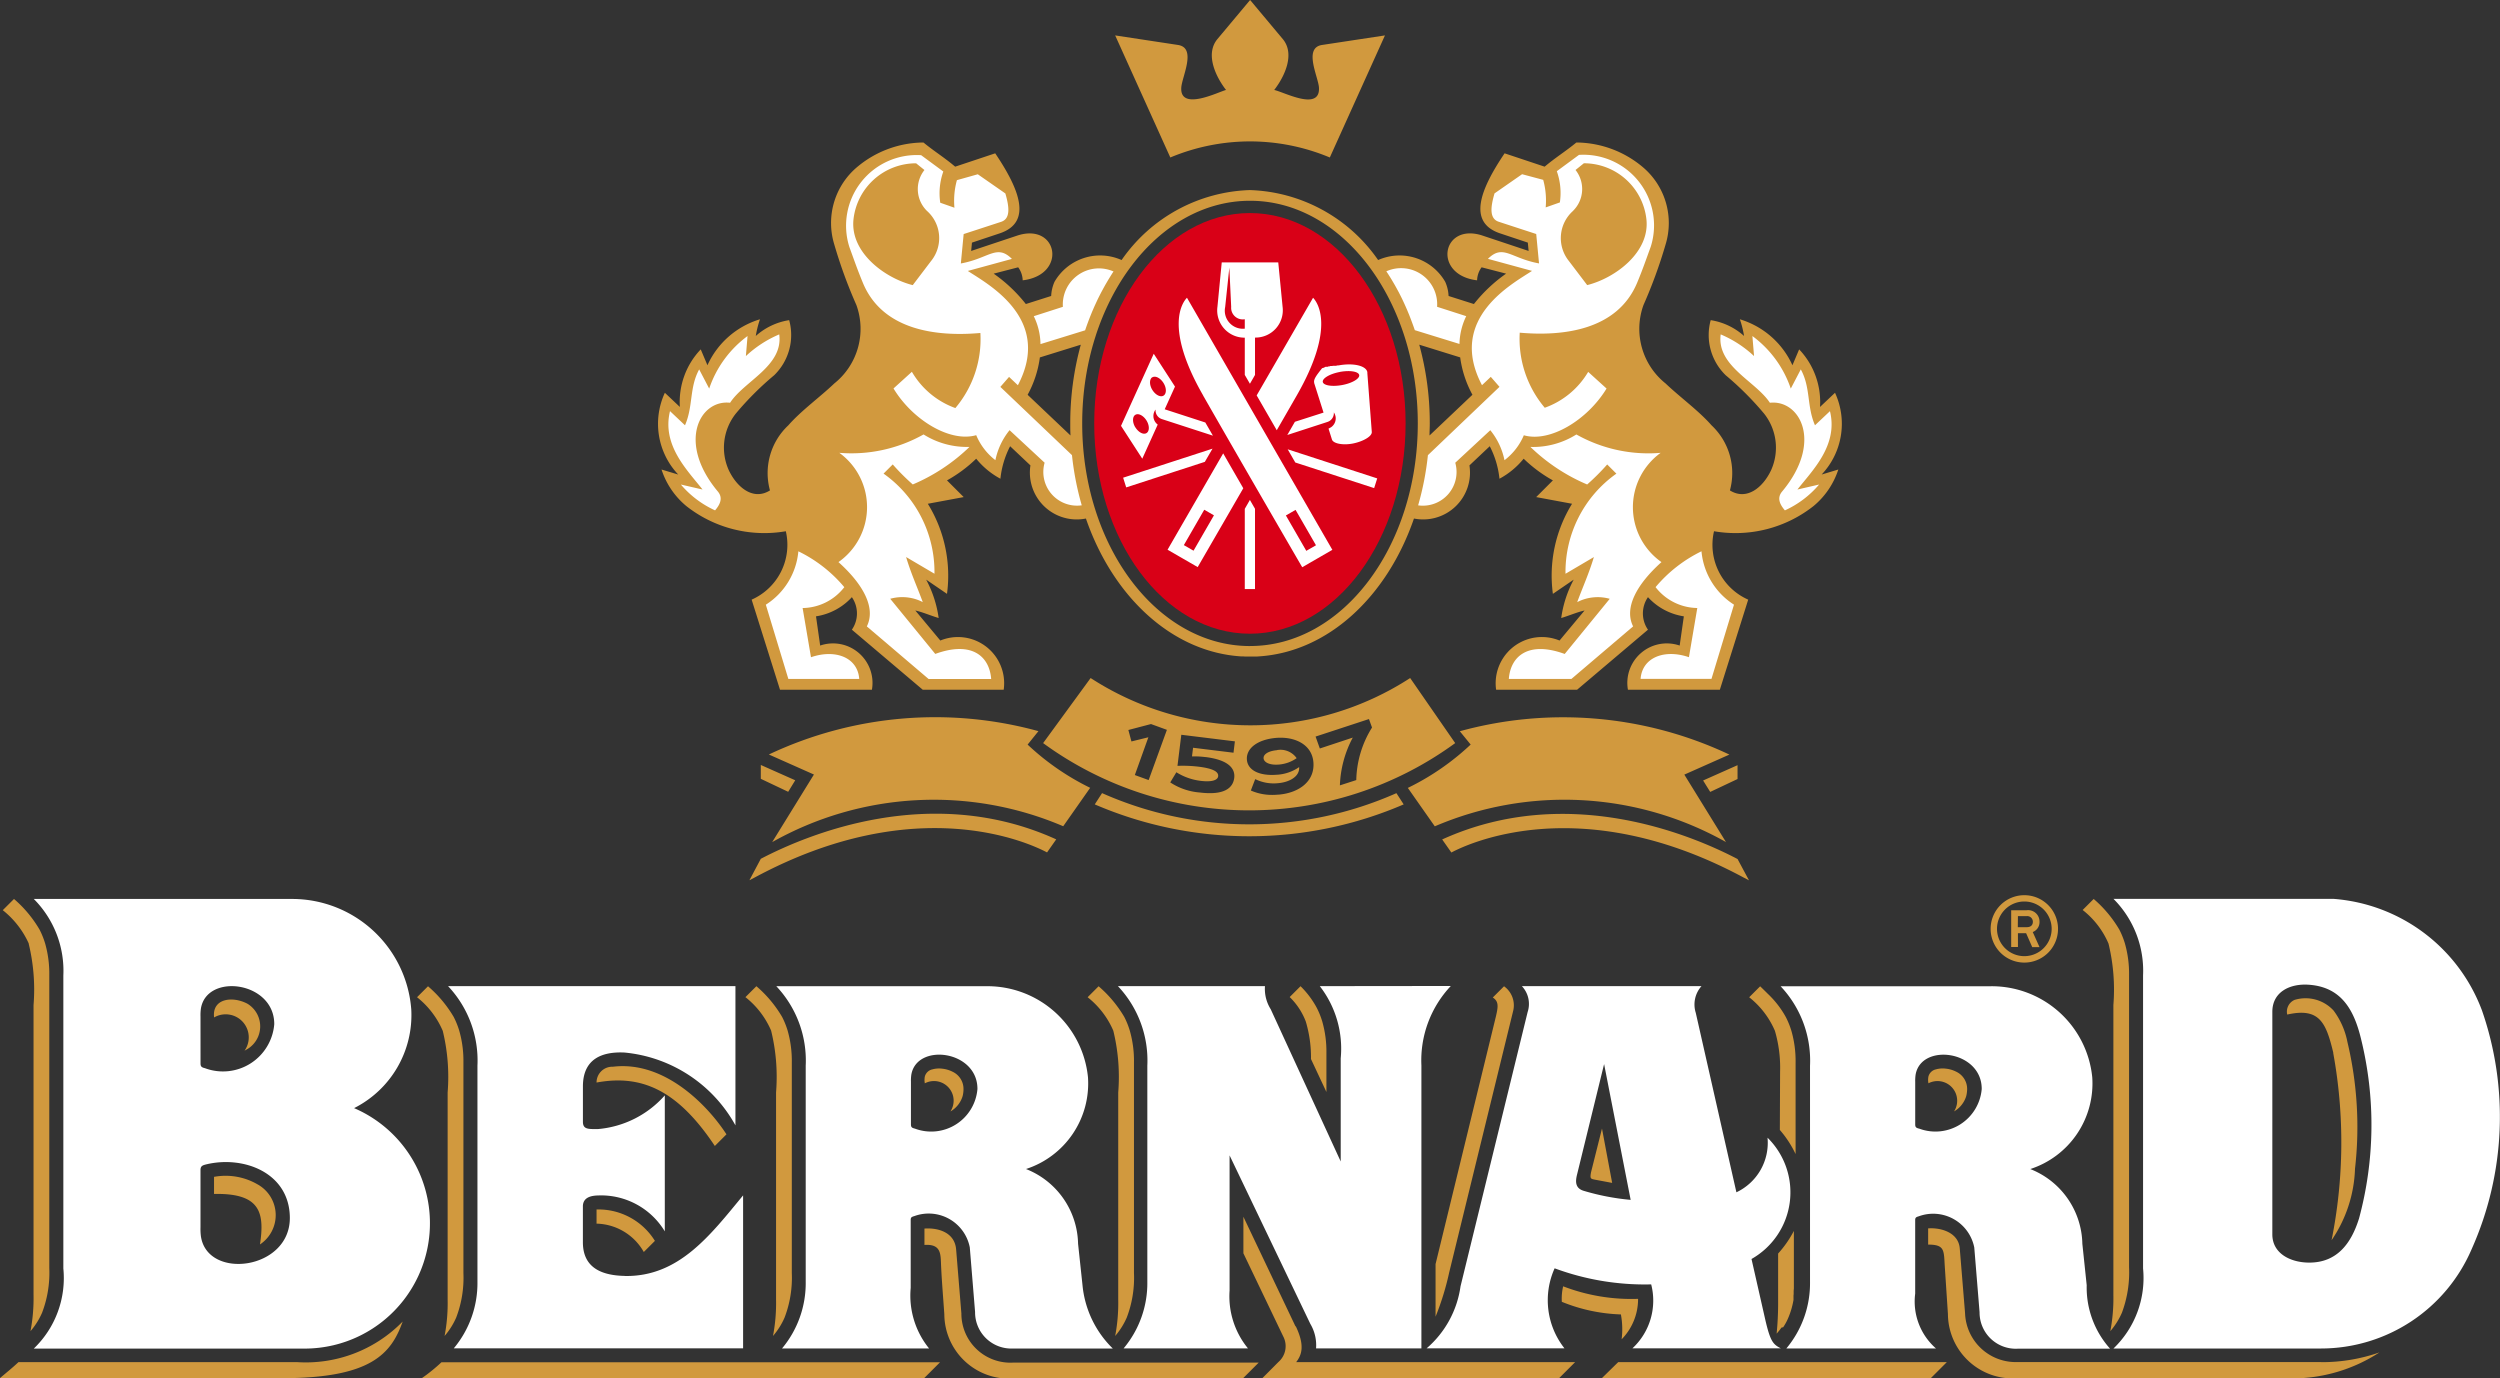
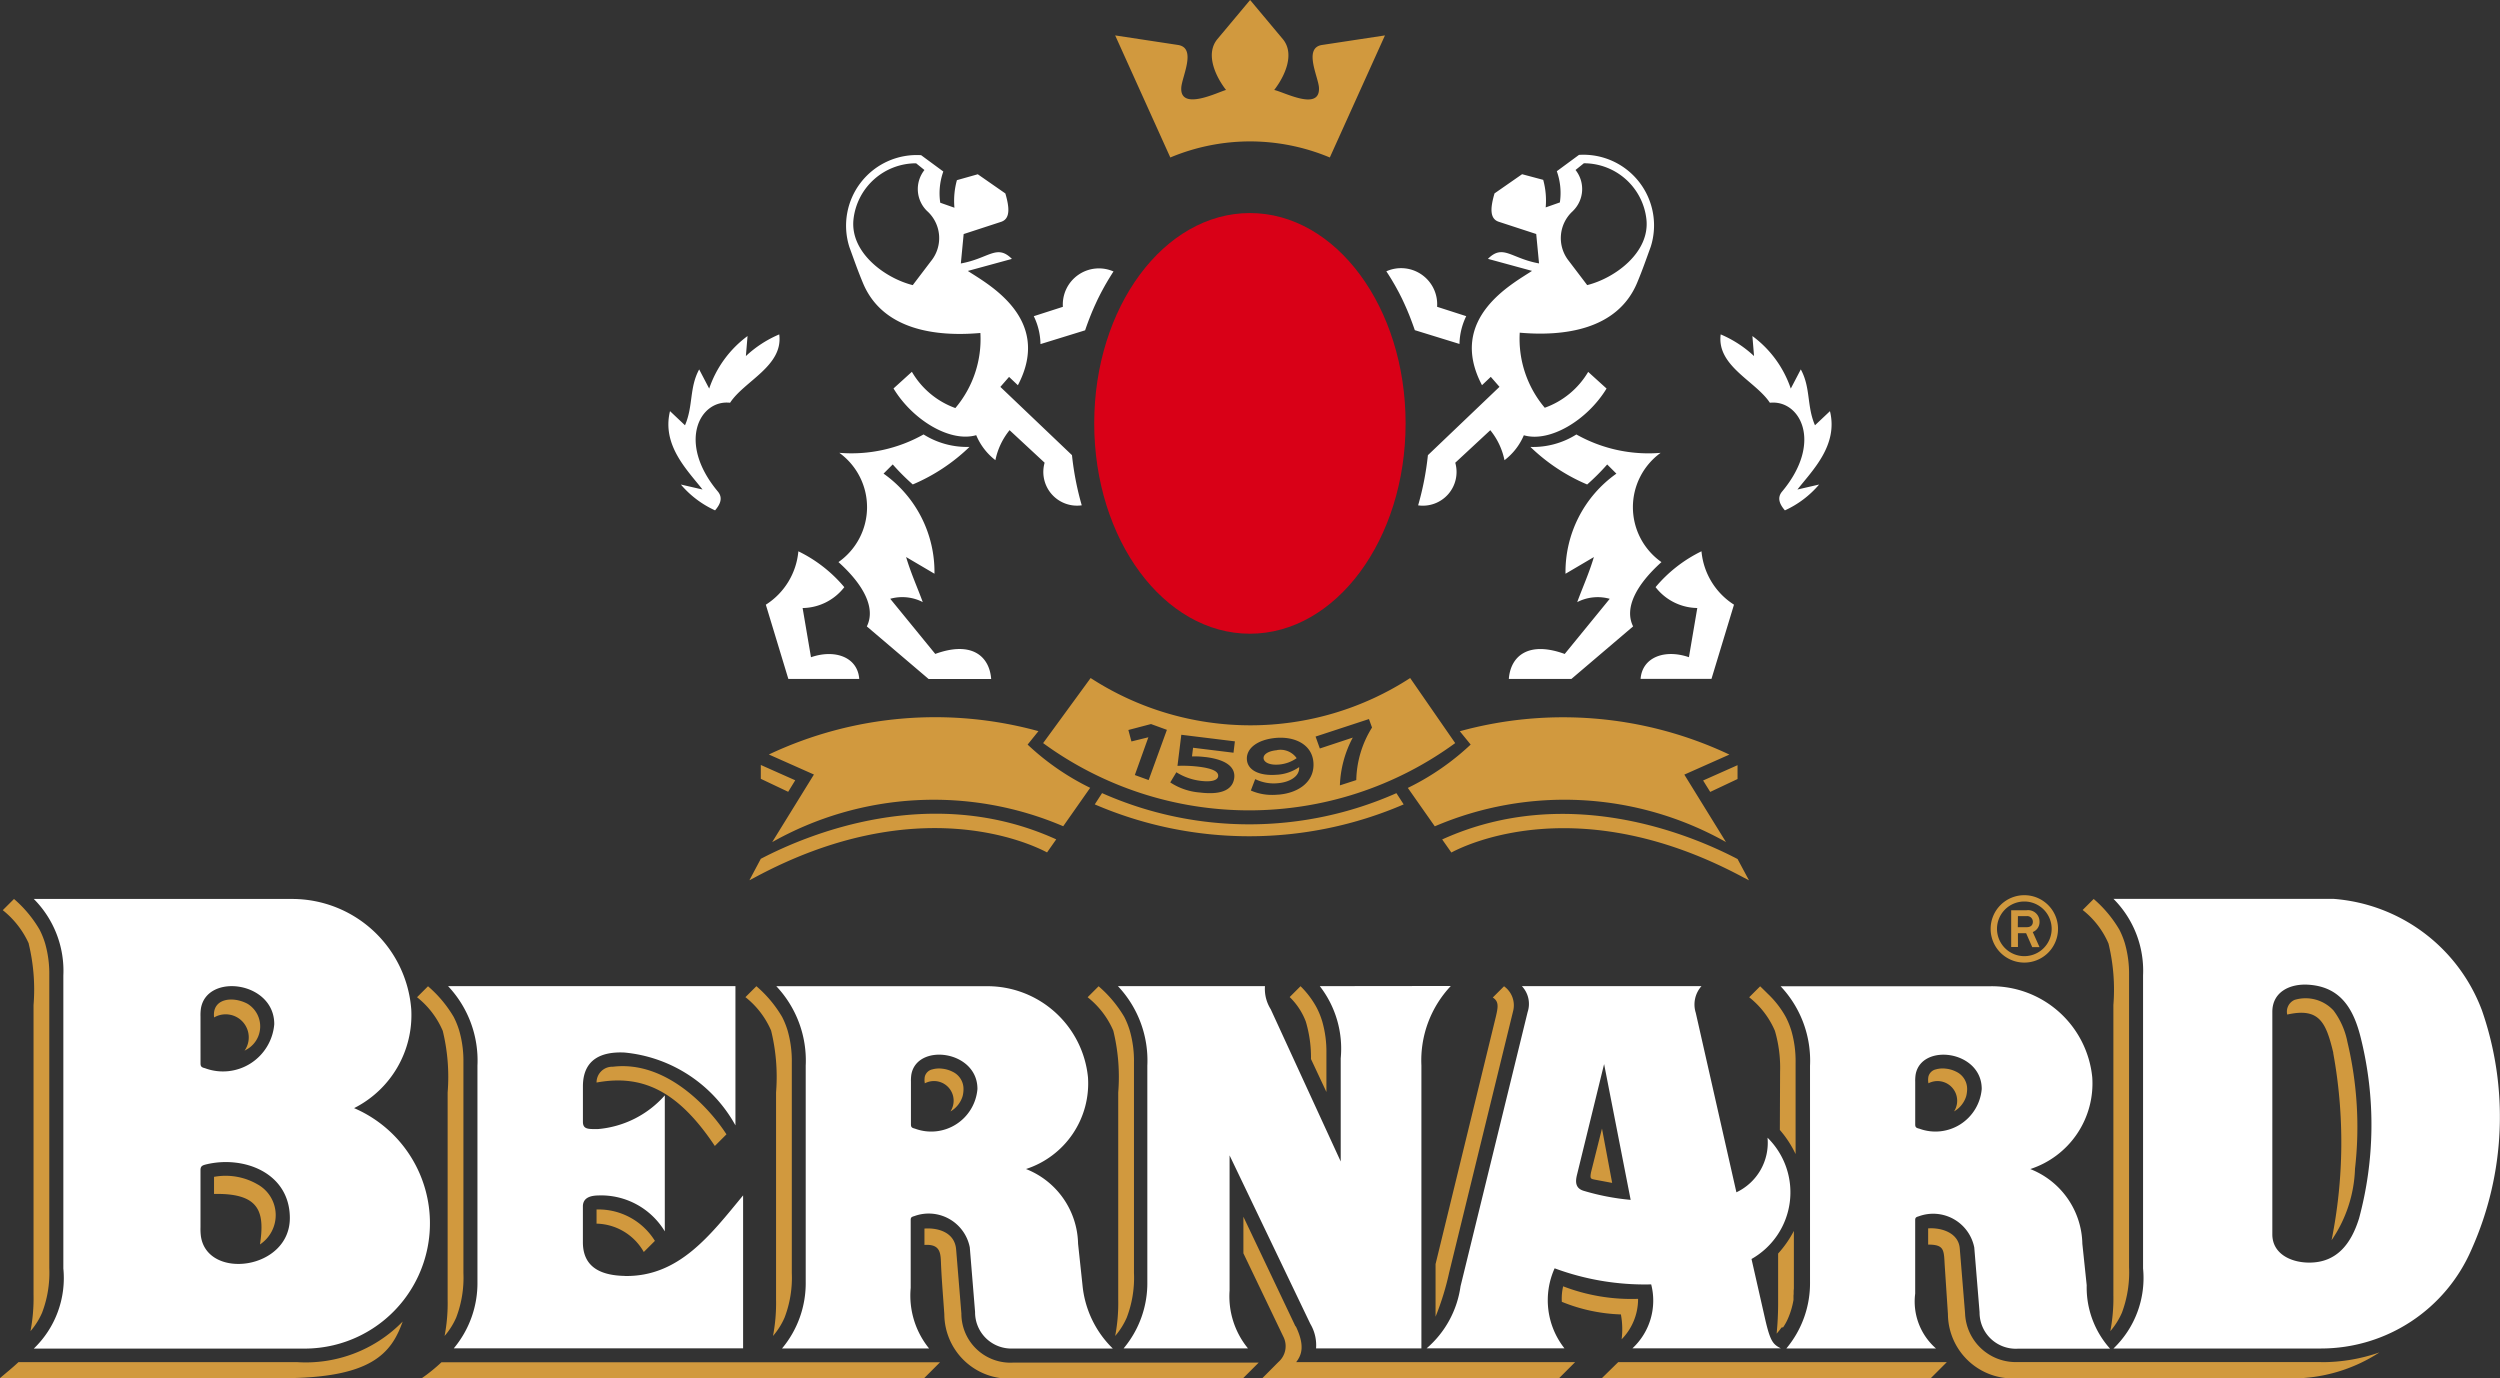
<svg xmlns="http://www.w3.org/2000/svg" width="81.611" height="44.992" viewBox="0 0 81.611 44.992">
  <rect x="0" y="0" width="81.611" height="44.992" fill="#333333" stroke="none" />
  <g id="logo" transform="translate(-28.346 -28.346)">
    <path id="Path_1" data-name="Path 1" d="M86.287,134.268a4.284,4.284,0,0,1,.169,1.336l-.008,1.9a3.437,3.437,0,0,1,.514.787v-2.982a3.572,3.572,0,0,0-.136-1.038h0a2.7,2.7,0,0,0-.182-.451,3.118,3.118,0,0,0-.588-.76h0c-.082-.082-.166-.164-.251-.246l-.358.358A2.794,2.794,0,0,1,86.287,134.268Zm-15.146.918.505,1.078V135a3.581,3.581,0,0,0-.136-1.038h0a2.6,2.6,0,0,0-.182-.451,2.923,2.923,0,0,0-.527-.7l-.354.354a2.2,2.2,0,0,1,.526.8A4.061,4.061,0,0,1,71.142,135.186Zm-6.45-.916a6.359,6.359,0,0,1,.159,2.009v6.764a5.7,5.7,0,0,1-.1,1.186,2.36,2.36,0,0,0,.378-.6,3.644,3.644,0,0,0,.236-1.456h0v-6.871a3.584,3.584,0,0,0-.136-1.038h0a2.646,2.646,0,0,0-.181-.451h0a3.981,3.981,0,0,0-.838-1l-.358.358A2.805,2.805,0,0,1,64.692,134.27Zm-11.17,0a6.349,6.349,0,0,1,.159,2.009v6.764a5.7,5.7,0,0,1-.1,1.186,2.363,2.363,0,0,0,.378-.6,3.645,3.645,0,0,0,.236-1.456h0V135.3a3.59,3.59,0,0,0-.136-1.038h0a2.643,2.643,0,0,0-.182-.451,3.955,3.955,0,0,0-.838-1l-.358.357A2.8,2.8,0,0,1,53.522,134.268Zm-3.786,10.817H42.757a5.513,5.513,0,0,1-.648.524h16.4l.524-.524h-9.3Zm9.994-1.6v0l-.171-2.084c-.045-.553-.582-.713-1.034-.68v.534c.485-.033.525.228.537.534.022.577.073,1.154.112,1.731a2.114,2.114,0,0,0,2.139,2.1h7.6l.524-.524H61.426A1.6,1.6,0,0,1,59.73,143.482ZM42.8,134.27a6.359,6.359,0,0,1,.159,2.009v6.764a5.657,5.657,0,0,1-.1,1.186,2.361,2.361,0,0,0,.379-.6,3.644,3.644,0,0,0,.236-1.456h0v-6.871a3.574,3.574,0,0,0-.136-1.038h0a2.649,2.649,0,0,0-.182-.451h0a3.974,3.974,0,0,0-.838-1l-.358.358A2.8,2.8,0,0,1,42.8,134.27Zm43.757,9.674a1.715,1.715,0,0,0,.168-.312,2.587,2.587,0,0,0,.169-.582v-.005l0-.011v-.011h0v0l0-.018h0l0-.017,0-.018v-.011h0v0l0-.014,0-.017v-.014l0-.012h0l.005-.041v-.009l0-.042v-.056l.007-.076v-.107h0v-.032h0V142.5c0-.026,0-.052,0-.078v-.006c0-.028,0-.056,0-.085v-.153h0V140.8a3.552,3.552,0,0,1-.514.738v1.309c0,.1,0,.2,0,.3,0,.353-.015.657-.049,1.007a2.558,2.558,0,0,0,.159-.2h0Zm17.955-8.956a16.217,16.217,0,0,1-.053,6.115l0,0a4.382,4.382,0,0,0,.765-2.336,11.99,11.99,0,0,0-.249-4.14,2.508,2.508,0,0,0-.451-1.021h0a1.24,1.24,0,0,0-1.273-.348.419.419,0,0,0-.24.479C104.061,133.5,104.278,133.994,104.516,134.988Zm-69.179,4.046v.559c1.513-.032,1.656.606,1.5,1.648a1.148,1.148,0,0,0-.088-1.966A2.077,2.077,0,0,0,35.337,139.034Zm-6.385,6.05c-.2.187-.349.305-.606.523h9.21c2.912,0,3.565-.8,3.939-1.849a4.415,4.415,0,0,1-3.463,1.324Zm.334-13.664a6.349,6.349,0,0,1,.159,2.009v9.457a5.692,5.692,0,0,1-.1,1.186,2.355,2.355,0,0,0,.378-.6,3.646,3.646,0,0,0,.236-1.456h0v-9.564a3.59,3.59,0,0,0-.136-1.038h0a2.666,2.666,0,0,0-.182-.451,3.942,3.942,0,0,0-.834-1l-.367.366A2.928,2.928,0,0,1,29.286,131.42Zm7.04,3.5.056-.032a.865.865,0,0,0,.042-1.507c-.487-.255-1.158-.171-1.085.45A.753.753,0,0,1,36.326,134.92Zm15.357,3.109.382-.382c-.581-.9-1.995-2.415-3.709-2.207a.513.513,0,0,0-.532.516C49.281,135.687,50.458,136.188,51.683,138.029Zm-2.32,3.462.366-.366A2.166,2.166,0,0,0,47.82,140.1v.462A1.818,1.818,0,0,1,49.364,141.491Zm9.177-5.509a.641.641,0,0,1,.836.918.864.864,0,0,0,.4-.506.955.955,0,0,0,.027-.23.619.619,0,0,0-.357-.561.972.972,0,0,0-.342-.1.809.809,0,0,0-.32.024.322.322,0,0,0-.247.249.839.839,0,0,0-.007.13h0Zm22.1,9.626H87.8l3.574,0,.524-.524H81.17Zm-10-1.694-1.7-3.577v1.193l1.3,2.713a.685.685,0,0,1-.157.836l-.526.529h9.687l.524-.524H70.658C70.844,144.845,70.946,144.541,70.647,143.914Zm9.761-4.79.577.108-.332-1.774-.356,1.42C80.245,139.09,80.268,139.1,80.408,139.125Zm.862,4.4a2.642,2.642,0,0,1,.024.814,1.874,1.874,0,0,0,.537-1.321,6.2,6.2,0,0,1-2.446-.409,1.756,1.756,0,0,0-.043.506A5.555,5.555,0,0,0,81.27,143.526Zm-3.52-9.893a.764.764,0,0,0-.295-.818l-.367.367c.2.129.178.295.1.627l-1.968,8.075V143.6a8.922,8.922,0,0,0,.446-1.448Zm13.559,2.35a.642.642,0,0,1,.836.918.865.865,0,0,0,.4-.506,1,1,0,0,0,.028-.23.621.621,0,0,0-.357-.561.975.975,0,0,0-.343-.1.809.809,0,0,0-.32.024.322.322,0,0,0-.247.249.839.839,0,0,0-.007.13h0Zm12.81,9.1H94.194a1.656,1.656,0,0,1-1.7-1.6v0l-.173-2.112c-.041-.51-.6-.683-1.032-.652v.529c.564,0,.508.2.546.754l.1,1.515a2.116,2.116,0,0,0,2.141,2.1h9.072a5.226,5.226,0,0,0,2.875-.85A5.687,5.687,0,0,1,104.118,145.084ZM97.177,131.42a6.365,6.365,0,0,1,.159,2.009v9.457a5.692,5.692,0,0,1-.1,1.186,2.38,2.38,0,0,0,.378-.6,3.773,3.773,0,0,0,.234-1.491v-9.529a3.6,3.6,0,0,0-.136-1.038h0a2.688,2.688,0,0,0-.182-.451,3.97,3.97,0,0,0-.837-1l-.36.36A2.785,2.785,0,0,1,97.177,131.42Zm-2.748.62a1.1,1.1,0,1,0-1.1-1.1A1.1,1.1,0,0,0,94.428,132.04Zm0-1.994a.892.892,0,1,1-.892.892A.892.892,0,0,1,94.428,130.046Zm-.209,1.034h.267l.2.455h.238l-.221-.492a.347.347,0,0,0,.221-.338.372.372,0,0,0-.418-.374H94v1.2h.221Zm0-.557h.288a.185.185,0,0,1,.2.182c0,.114-.071.179-.2.179h-.292Z" transform="translate(0 -72.271)" fill="#d1993e" />
    <path id="Path_2" data-name="Path 2" d="M99.051,141.522a2.678,2.678,0,0,0-1.7-2.439,2.937,2.937,0,0,0,2.023-3,3.3,3.3,0,0,0-3.3-2.968H89.2a3.536,3.536,0,0,1,.961,2.594v7.053a3.318,3.318,0,0,1-.773,2.178l4.885,0a2.037,2.037,0,0,1-.679-1.79c0-.673,0-1.732,0-2.4,0-.084.032-.1.118-.125a1.367,1.367,0,0,1,1.811,1.019l.173,2.113a1.182,1.182,0,0,0,1.247,1.19h3.013a2.992,2.992,0,0,1-.763-2.072Zm-5.324-3.757c-.1-.024-.132-.046-.132-.141v-1.386a1.414,1.414,0,0,1,.012-.231c.175-1.052,2.165-.8,2.159.464A1.516,1.516,0,0,1,93.727,137.764Zm-19.569-4.653a3.33,3.33,0,0,1,.683,2.356v3.368l-2.285-4.97a1.247,1.247,0,0,1-.188-.754h-4.5v0h-.3a3.537,3.537,0,0,1,.96,2.594l0,7.053a3.319,3.319,0,0,1-.774,2.178h4.059a2.68,2.68,0,0,1-.6-1.887v-4.413l2.636,5.5a1.363,1.363,0,0,1,.187.8h3.439v-.306c0-.052,0-.106,0-.157v-4.005h0V135.7a3.539,3.539,0,0,1,.96-2.593Zm37.928.766a5.625,5.625,0,0,0-4.836-3.615h-7.183a3.319,3.319,0,0,1,.966,2.5v9.564a3.19,3.19,0,0,1-.966,2.614h6.784a5.353,5.353,0,0,0,4.907-3.24A10.592,10.592,0,0,0,112.087,133.878Zm-4.009,6.837c-.251.793-.712,1.431-1.636,1.422-.59-.005-1.188-.292-1.188-.922V133.95c0-.647.57-.928,1.192-.884,1.054.074,1.47.811,1.7,1.754A11.73,11.73,0,0,1,108.078,140.715Zm-41.81.806a2.678,2.678,0,0,0-1.7-2.439,2.937,2.937,0,0,0,2.023-3,3.3,3.3,0,0,0-3.3-2.968H56.416a3.536,3.536,0,0,1,.96,2.594l0,7.053a3.319,3.319,0,0,1-.773,2.178l4.8,0a2.739,2.739,0,0,1-.6-1.974c0-.672,0-1.548,0-2.221,0-.084.032-.1.118-.125a1.367,1.367,0,0,1,1.811,1.019l.173,2.113a1.182,1.182,0,0,0,1.247,1.19H67.4a3.33,3.33,0,0,1-.989-2.072Zm-5.324-3.757c-.1-.024-.132-.046-.132-.141v-1.386a1.412,1.412,0,0,1,.012-.231c.175-1.052,2.165-.8,2.159.464A1.515,1.515,0,0,1,60.943,137.764Zm27.748,6.195-.44-1.94a2.5,2.5,0,0,0,.523-3.959,1.787,1.787,0,0,1-1.016,1.782l-1.327-5.86a.9.9,0,0,1,.188-.871H80.754a.846.846,0,0,1,.188.849l-2.19,8.951a3.263,3.263,0,0,1-1.107,2.025h4.5a2.537,2.537,0,0,1-.321-2.613,8.468,8.468,0,0,0,3.152.525,2.126,2.126,0,0,1-.613,2.088h4.845C88.956,144.805,88.864,144.721,88.691,143.959Zm-5.927-4.168c-.269-.086-.264-.3-.21-.52l.885-3.615.867,4.433A7.755,7.755,0,0,1,82.764,139.791Zm-40.125-2.7a3.4,3.4,0,0,0,1.861-3.211,3.9,3.9,0,0,0-3.887-3.614H32.177a3.322,3.322,0,0,1,.965,2.5v9.564a3.191,3.191,0,0,1-.965,2.614h8.858a4.091,4.091,0,0,0,1.6-7.849Zm-5.02-2.994a1.536,1.536,0,0,1,.014-.257c.194-1.167,2.4-.884,2.394.515a1.68,1.68,0,0,1-2.261,1.436c-.107-.026-.146-.052-.146-.156Zm.016,7.2a1.91,1.91,0,0,1-.016-.312v-1.863c0-.126.048-.157.177-.189,1.224-.3,2.732.265,2.74,1.74C40.545,142.37,37.871,142.712,37.636,141.3Zm13.844,1.275c-.7-.013-1.377-.223-1.377-1.1v-1.169c0-.343.36-.355.527-.359a2.429,2.429,0,0,1,2.147,1.173v-4.439a3.283,3.283,0,0,1-2.184,1.1c-.311,0-.489.015-.489-.239v-1.154c0-.9.624-1.139,1.353-1.106a4.635,4.635,0,0,1,3.626,2.378v-4.546H45.7a3.538,3.538,0,0,1,.96,2.594l0,7.053a3.319,3.319,0,0,1-.773,2.178h9.445v-4.993C54.264,141.238,53.239,142.6,51.479,142.574Z" transform="translate(-2.728 -72.574)" fill="#fff" />
-     <path id="Path_4" data-name="Path 4" d="M141.393,52.675l-.49.463a2.489,2.489,0,0,0-.681-1.88l-.219.518a2.752,2.752,0,0,0-1.716-1.5,3.24,3.24,0,0,1,.137.545,2.117,2.117,0,0,0-1.089-.517,1.829,1.829,0,0,0,.491,1.8,9.962,9.962,0,0,1,1.253,1.253,1.789,1.789,0,0,1,.231,1.837c-.265.572-.8,1.012-1.348.668a2.137,2.137,0,0,0-.6-2.125c-.421-.479-1.019-.909-1.5-1.366a2.283,2.283,0,0,1-.721-2.561,15.854,15.854,0,0,0,.723-1.982,2.388,2.388,0,0,0-.763-2.534,3.4,3.4,0,0,0-2.152-.789c-.327.272-.681.49-1.035.789l-1.307-.436c-.79,1.172-1.228,2.256-.142,2.615l.9.3.026.272-1.5-.5c-1.333-.445-1.651,1.283-.182,1.459a.748.748,0,0,1,.147-.425l.8.207a4.958,4.958,0,0,0-1.051.992l-.827-.263a1.28,1.28,0,0,0-.11-.463,1.72,1.72,0,0,0-2.19-.71,5.294,5.294,0,0,0-4.187-2.284h0a5.294,5.294,0,0,0-4.187,2.284,1.72,1.72,0,0,0-2.19.71,1.285,1.285,0,0,0-.109.463l-.827.263a4.952,4.952,0,0,0-1.05-.992l.8-.207a.752.752,0,0,1,.147.425c1.469-.176,1.151-1.9-.182-1.459l-1.5.5.026-.272.9-.3c1.087-.36.649-1.443-.141-2.615l-1.307.436c-.354-.3-.708-.518-1.035-.789a3.4,3.4,0,0,0-2.151.789,2.386,2.386,0,0,0-.762,2.534,15.722,15.722,0,0,0,.723,1.982,2.284,2.284,0,0,1-.721,2.561c-.481.457-1.079.886-1.5,1.366a2.136,2.136,0,0,0-.6,2.125c-.546.344-1.083-.1-1.348-.668a1.79,1.79,0,0,1,.231-1.837,9.9,9.9,0,0,1,1.253-1.253,1.831,1.831,0,0,0,.491-1.8,2.121,2.121,0,0,0-1.09.517,3.243,3.243,0,0,1,.137-.545,2.751,2.751,0,0,0-1.715,1.5l-.219-.518a2.489,2.489,0,0,0-.681,1.88l-.49-.463a2.41,2.41,0,0,0,.436,2.669l-.545-.164a2.585,2.585,0,0,0,.807,1.191,4.114,4.114,0,0,0,3.251.824,1.957,1.957,0,0,1-1.116,2.233l.926,2.942h3a1.289,1.289,0,0,0-1.689-1.443l-.136-.954a1.992,1.992,0,0,0,1.171-.626.933.933,0,0,1,0,1.062l2.315,1.961h2.641a1.508,1.508,0,0,0-2.068-1.607l-.817-.981c.244.055.489.164.762.246a3.726,3.726,0,0,0-.408-1.253l.68.464a4.462,4.462,0,0,0-.626-2.941l1.171-.218-.545-.545a4.5,4.5,0,0,0,.953-.708,2.612,2.612,0,0,0,.791.654,2.969,2.969,0,0,1,.317-1.061l.663.626a1.529,1.529,0,0,0,1.811,1.734c.877,2.544,2.8,4.351,5.055,4.5H122c.043,0,.086,0,.129.006h.023l.139,0h0l.139,0h.023c.043,0,.086,0,.129-.006h.011c2.258-.149,4.179-1.955,5.055-4.5a1.529,1.529,0,0,0,1.811-1.734l.663-.626a2.959,2.959,0,0,1,.317,1.061,2.6,2.6,0,0,0,.79-.654,4.526,4.526,0,0,0,.954.708l-.545.545,1.171.218a4.464,4.464,0,0,0-.626,2.941l.68-.464a3.726,3.726,0,0,0-.408,1.253c.272-.082.518-.191.762-.246l-.817.981a1.509,1.509,0,0,0-2.07,1.607h2.642l2.315-1.961a.934.934,0,0,1,0-1.062,1.993,1.993,0,0,0,1.171.626l-.136.954a1.289,1.289,0,0,0-1.689,1.443h3l.926-2.942a1.956,1.956,0,0,1-1.116-2.233,4.114,4.114,0,0,0,3.251-.824,2.589,2.589,0,0,0,.807-1.191l-.545.164A2.411,2.411,0,0,0,141.393,52.675Zm-24.965,1c0,.132,0,.263.008.394l-1.4-1.328a3.51,3.51,0,0,0,.4-1.22l1.336-.415A9.661,9.661,0,0,0,116.428,53.674Zm5.868,7.268c-3.025,0-5.478-3.256-5.478-7.268s2.453-7.267,5.478-7.268,5.477,3.256,5.477,7.268S125.321,60.941,122.3,60.942Zm5.86-6.874c0-.131.008-.261.008-.394a9.662,9.662,0,0,0-.343-2.57l1.336.415a3.522,3.522,0,0,0,.4,1.22Z" transform="translate(-53.144 -11.507)" fill="#d1993e" />
    <path id="Path_5" data-name="Path 5" d="M159.181,32.962a6.759,6.759,0,0,1,2.606.525l1.8-3.985-2.054.312c-.616.094-.121,1.04-.1,1.394.04.78-1.134.145-1.461.075.348-.45.684-1.18.278-1.664l-1.065-1.273-1.065,1.273c-.405.484-.069,1.214.279,1.664-.217.048-1.508.711-1.461-.075.02-.356.512-1.3-.106-1.394l-2.052-.312,1.8,3.985A6.755,6.755,0,0,1,159.181,32.962Z" transform="translate(-90.03 0)" fill="#d1993e" />
    <path id="Path_6" data-name="Path 6" d="M157.5,52.505c2.807,0,5.083,3.075,5.083,6.866s-2.276,6.866-5.083,6.866-5.082-3.075-5.082-6.866,2.276-6.866,5.082-6.866" transform="translate(-88.352 -17.204)" fill="#d90017" />
-     <path id="Path_7" data-name="Path 7" d="M156.645,63.4a.348.348,0,0,1-.07-.49.3.3,0,0,0,.2.309l1.672.543-.248-.43-1.326-.431.336-.741-.694-1.072-1.068,2.354.694,1.072Zm-.175-1.542c.1-.062.263.022.365.187s.1.348,0,.41-.263-.022-.365-.186S156.37,61.916,156.469,61.854Zm-.556,1.634c-.1-.164-.1-.348,0-.41s.263.022.365.186.1.348,0,.41S156.015,63.653,155.914,63.488Zm4.973.715.249.431,2.574.836.1-.317Zm-2.757-1.75c1.3,2.272,2.952,5.119,3.232,5.6l.984-.568L157.6,59.26C157.457,59.405,156.847,60.22,158.13,62.453Zm3.015,3.728.666,1.155-.316.182-.666-1.155Zm-.614-2.6.651-1.132c1.283-2.233.673-3.048.534-3.193l-1.841,3.188Zm-3.565,3.9.984.568c.158-.274.759-1.312,1.488-2.574-.21-.364-.431-.747-.656-1.139Zm.848.032-.316-.182.666-1.155.316.183Zm.62-3.331-2.918.948.1.317,2.567-.834Zm3.319-2.156,0,.009h0l0,.007.005.016.3.947-.935.3-.178.309-.07.122,1.283-.417.036-.012a.3.3,0,0,0,.2-.309l0,0,0,0h0l0,0,0,0a.348.348,0,0,1-.079.477h0c-.03.021-.063.036-.094.054l.11.35c.038.139.365.2.692.134s.625-.234.61-.379h0l-.145-1.919a.1.1,0,0,0,0-.016v-.006h0a.062.062,0,0,0,0-.01c-.04-.21-.461-.307-.941-.218l-.022,0-.009,0-.057.013h0l-.021,0h0l-.01,0h0l-.012,0-.014,0h0l-.016,0-.011,0-.013,0h0l-.017.005h0l-.007,0-.009,0h-.005l-.013,0-.005,0h0l-.013,0-.007,0-.039.014h0l-.009,0-.009,0h0l-.008,0-.029.012-.005,0-.012,0h0l0,0-.008,0-.005,0h0l-.009,0-.005,0h-.005l-.009,0h0l-.008,0,0,0-.058.03h0l-.007,0-.021.013-.007,0-.007,0-.007,0-.005,0h0C161.821,61.8,161.73,61.92,161.752,62.032Zm.834-.348c.328-.062.612-.015.635.1s-.225.266-.554.327-.612.015-.634-.1S162.258,61.745,162.586,61.684Zm-3.1-1.121v1.218l.168.289.166-.288v-1.22a.891.891,0,0,0,.9-1.009l-.141-1.445h-1.845l-.14,1.445A.89.89,0,0,0,159.488,60.563Zm-.64-1,.136-1.287.06,1.287a.378.378,0,0,0,.444.4v.308A.59.59,0,0,1,158.848,59.558Zm.64,6.59V68.77h.334V66.149l-.167-.289Z" transform="translate(-90.506 -21.194)" fill="#fff" />
    <path id="Path_8" data-name="Path 8" d="M112.843,62.21l-1.47-1.8a1.459,1.459,0,0,1,1.062.108c-.19-.517-.381-.926-.544-1.471l.926.545a3.928,3.928,0,0,0-1.662-3.268l.3-.3a7.26,7.26,0,0,0,.654.654,6.078,6.078,0,0,0,1.852-1.226,2.659,2.659,0,0,1-1.5-.407,4.794,4.794,0,0,1-2.75.6,2.19,2.19,0,0,1-.028,3.567c.818.735,1.225,1.5.926,2.1l2.016,1.716h2.043C114.613,62.291,114.041,61.773,112.843,62.21Zm-4.057.108-.273-1.606a1.751,1.751,0,0,0,1.361-.681,4.548,4.548,0,0,0-1.5-1.171,2.308,2.308,0,0,1-1.062,1.743l.735,2.423h2.314C110.31,62.318,109.575,62.046,108.786,62.318ZM107.75,51.779a3.7,3.7,0,0,0-1.089.708l.054-.654a3.541,3.541,0,0,0-1.252,1.715l-.327-.626c-.326.6-.191,1.2-.463,1.824l-.489-.462c-.273,1.116.572,1.933,1.062,2.559l-.708-.163a3.208,3.208,0,0,0,1.117.844c.163-.191.272-.409.082-.626-1.334-1.607-.572-3,.408-2.887C106.607,53.3,107.887,52.813,107.75,51.779Zm9.26-.9-.951.306a2.143,2.143,0,0,1,.219.911l1.457-.45q.089-.263.191-.515v0c.02-.049.04-.1.06-.144l.01-.023c.018-.042.037-.085.056-.128l.019-.041c.016-.035.033-.071.049-.106l.029-.062.044-.088.035-.069.041-.079.043-.079c.012-.023.024-.045.037-.068l.047-.085.034-.058.052-.089.033-.054.055-.09.033-.052c.019-.031.039-.061.059-.091l0,0A1.179,1.179,0,0,0,117.009,50.879Zm19.54,8.334a2.19,2.19,0,0,1-.027-3.567,4.8,4.8,0,0,1-2.751-.6,2.656,2.656,0,0,1-1.5.407,6.071,6.071,0,0,0,1.852,1.226,7.329,7.329,0,0,0,.654-.654l.3.3a3.929,3.929,0,0,0-1.661,3.268l.926-.545c-.163.545-.354.954-.544,1.471a1.459,1.459,0,0,1,1.062-.108l-1.47,1.8c-1.2-.437-1.77.082-1.824.816h2.042l2.015-1.716C135.324,60.711,135.732,59.948,136.549,59.213Zm1.307-.354a4.552,4.552,0,0,0-1.5,1.171,1.752,1.752,0,0,0,1.362.681l-.273,1.606c-.789-.272-1.524,0-1.578.708h2.314l.735-2.423A2.31,2.31,0,0,1,137.856,58.859Zm4.194-4.575-.49.462c-.272-.626-.136-1.225-.463-1.824l-.327.626a3.537,3.537,0,0,0-1.253-1.715l.054.654a3.7,3.7,0,0,0-1.089-.708c-.137,1.034,1.142,1.525,1.606,2.232.98-.108,1.742,1.281.408,2.887-.191.217-.082.435.082.626a3.21,3.21,0,0,0,1.117-.844l-.708.163C141.479,56.217,142.323,55.4,142.05,54.285Zm-11.875-3.1-.951-.306a1.178,1.178,0,0,0-1.657-1.158v0l.06.091.033.052c.019.029.037.059.056.09l.033.054.052.089.034.058c.016.028.032.056.048.085l.037.068c.014.026.029.053.043.079s.028.052.041.079l.035.069.044.088c.01.021.019.042.029.062l.049.106c.006.014.013.027.018.041.02.042.038.085.057.128l.01.023c.02.048.041.1.06.144v0q.1.252.191.515l1.458.45A2.151,2.151,0,0,1,130.175,51.186Zm-15.208,2.309.284-.326.288.272c1.152-2.189-1.021-3.322-1.634-3.731l1.439-.393c-.494-.494-.745-.018-1.667.149l.092-.96,1.225-.4c.3-.1.272-.463.136-.926l-.9-.626-.681.192a2.525,2.525,0,0,0-.081.9l-.463-.163a2.116,2.116,0,0,1,.1-1.019l-.724-.533a2.306,2.306,0,0,0-2.342,3c.166.454.267.751.444,1.176.644,1.542,2.4,1.756,3.832,1.628a3.485,3.485,0,0,1-.817,2.451A2.7,2.7,0,0,1,112.08,53l-.6.544c.626,1.035,1.852,1.771,2.7,1.525a2,2,0,0,0,.626.816,2.277,2.277,0,0,1,.463-.979l1.144,1.062a1.1,1.1,0,0,0,1.212,1.391,9.533,9.533,0,0,1-.319-1.638Zm-2.26-4.112-.6.79c-.913-.229-2.053-1.071-1.934-2.151a2.055,2.055,0,0,1,2.044-1.826l.272.219a1,1,0,0,0,.081,1.334A1.188,1.188,0,0,1,112.707,49.383Zm19.349,5.691c.844.246,2.07-.49,2.7-1.525l-.6-.544a2.7,2.7,0,0,1-1.417,1.171,3.484,3.484,0,0,1-.817-2.451c1.427.127,3.187-.086,3.832-1.628.177-.424.278-.722.444-1.176a2.306,2.306,0,0,0-2.342-3l-.724.533a2.116,2.116,0,0,1,.1,1.019l-.463.163a2.545,2.545,0,0,0-.081-.9L132,46.55l-.9.626c-.136.463-.166.827.137.926l1.224.4.092.96c-.922-.166-1.173-.643-1.668-.149l1.439.393c-.613.409-2.786,1.542-1.633,3.731l.287-.272.284.326-2.337,2.231a9.451,9.451,0,0,1-.319,1.638,1.1,1.1,0,0,0,1.212-1.391l1.144-1.062a2.265,2.265,0,0,1,.463.979A2,2,0,0,0,132.056,55.074Zm1.606-7.326a1,1,0,0,0,.081-1.334l.272-.219a2.054,2.054,0,0,1,2.042,1.826c.12,1.08-1.02,1.922-1.933,2.151l-.6-.79A1.189,1.189,0,0,1,133.663,47.748Z" transform="translate(-53.966 -12.517)" fill="#fff" />
    <path id="Path_9" data-name="Path 9" d="M113.69,111.128l-.372.7.153-.079c5.316-2.87,9.017-1.12,9.563-.829l.3-.427-.015-.006C119.235,108.638,115.2,110.34,113.69,111.128Zm9.063-4.167a12.711,12.711,0,0,0-8.8.762l1.471.654-1.362,2.206a10.752,10.752,0,0,1,9.5-.518l.88-1.254A8.268,8.268,0,0,1,122.4,107.4Zm13.605.39-1.47-2.124a9.583,9.583,0,0,1-10.431,0l-1.551,2.124A11.4,11.4,0,0,0,136.358,107.351Zm-10.007,1.207-.451-.164.442-1.233-.553.136-.1-.374.739-.194.519.189Zm1.853-.752c.755.093.978.376.941.682-.041.333-.331.573-1.123.476a2.036,2.036,0,0,1-.966-.33l.2-.331a1.919,1.919,0,0,0,.807.282c.315.038.54-.009.557-.152s-.154-.252-.64-.312a4.321,4.321,0,0,0-.688-.027l.125-1.015,1.749.215-.045.371-1.32-.162-.035.282A3,3,0,0,1,128.2,107.807Zm5.339-1.24.1.277a3.355,3.355,0,0,0-.514,1.715l-.535.173a3.575,3.575,0,0,1,.421-1.56l-1.076.356-.139-.389Zm-2.984,1.816c-.589.052-.968-.142-1-.481-.034-.394.373-.669.943-.719.619-.054,1.177.212,1.227.789.054.609-.444,1-1.127,1.062a.1.1,0,0,1-.022,0,2.065,2.065,0,0,1-.221.009,1.7,1.7,0,0,1-.672-.143c.047-.124.094-.248.143-.372a1.366,1.366,0,0,0,.75.132c.356-.031.708-.211.683-.524A1.416,1.416,0,0,1,130.559,108.383Zm-.013-.8c-.3.026-.455.142-.443.268s.193.23.514.2a1.166,1.166,0,0,0,.565-.207A.643.643,0,0,0,130.546,107.578Zm-15.962,1.359.23-.376-1.124-.5,0,.452Zm30.616,1.645-1.362-2.206,1.471-.654a12.71,12.71,0,0,0-8.8-.762l.354.435a8.268,8.268,0,0,1-2.051,1.415l.88,1.254A10.75,10.75,0,0,1,145.2,110.583Zm.376.55c-1.506-.788-5.546-2.49-9.628-.646l-.015.006.3.427c.545-.291,4.246-2.041,9.563.829l.153.079Zm-.893-2.191.892-.421,0-.452-1.124.5Zm-19.854.041-.237.366a12.745,12.745,0,0,0,10.084,0l-.237-.367A11.842,11.842,0,0,1,124.828,108.983Z" transform="translate(-60.508 -54.747)" fill="#d1993e" />
  </g>
</svg>